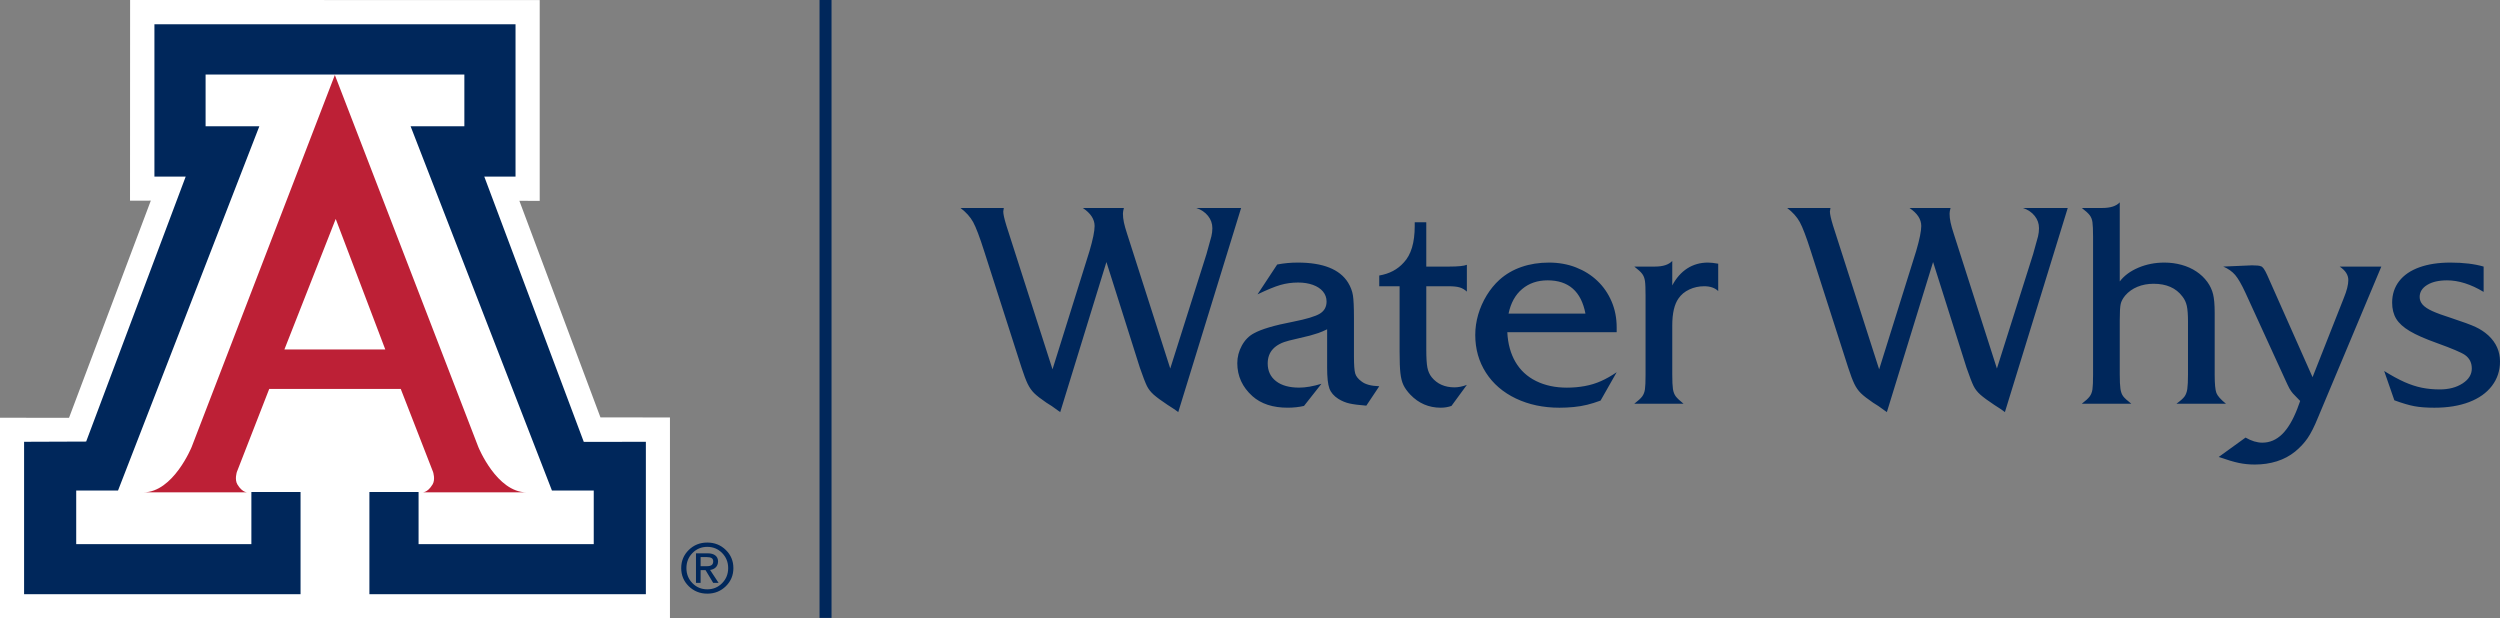
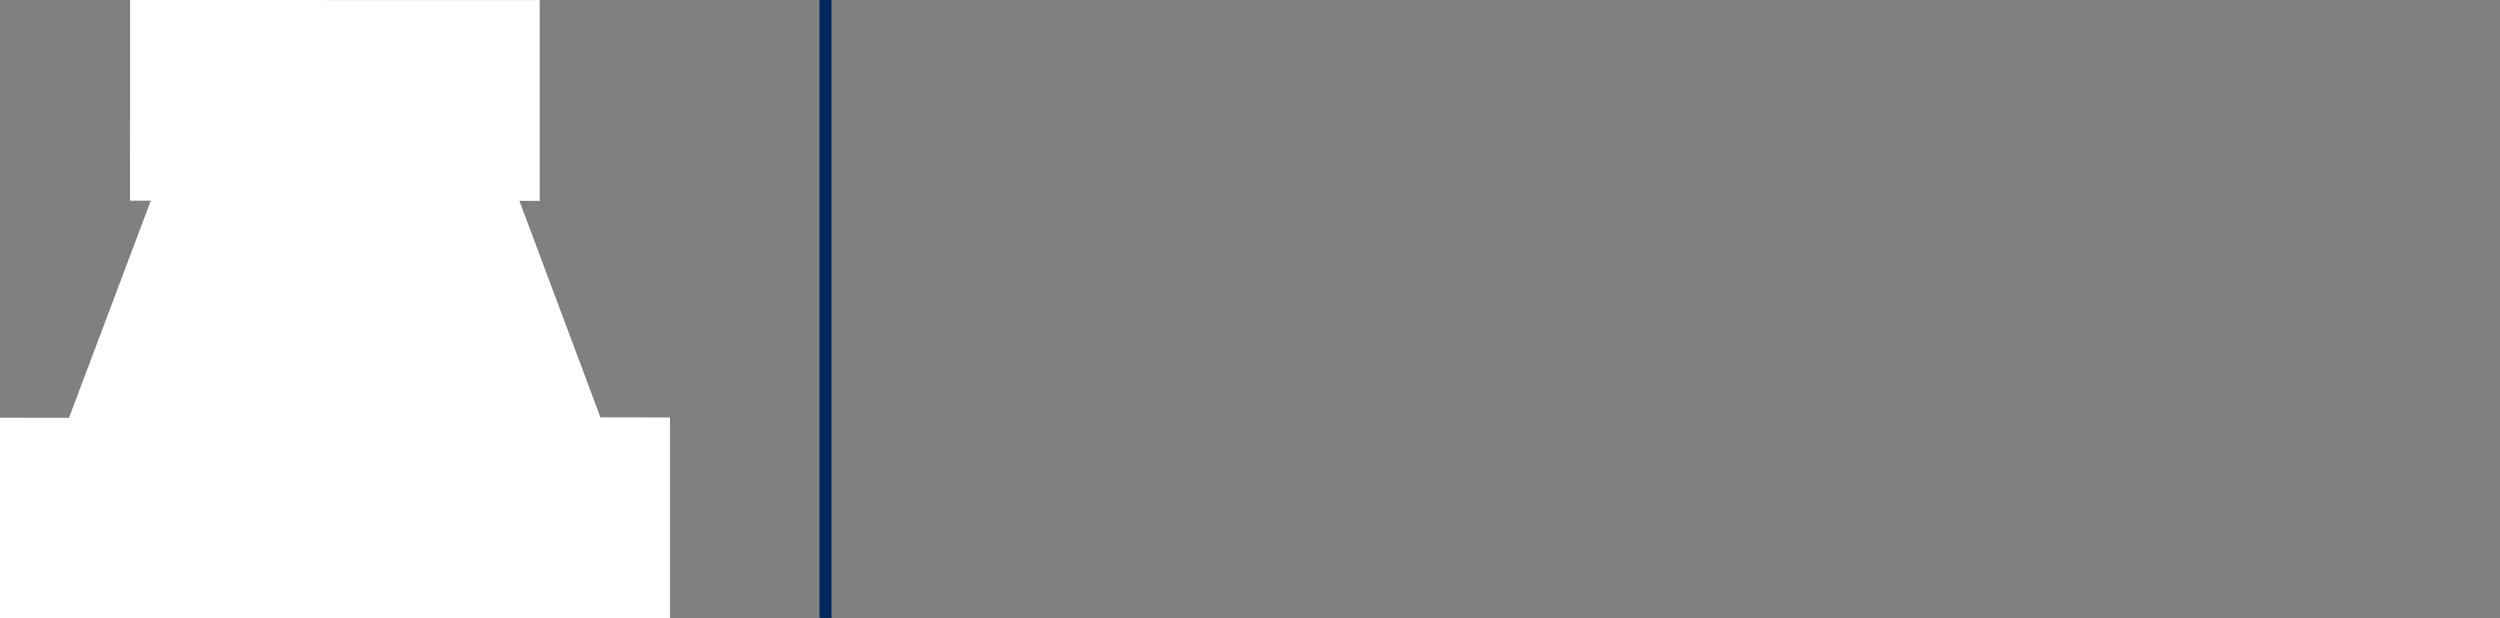
<svg xmlns="http://www.w3.org/2000/svg" version="1.1" id="Layer_1" x="0px" y="0px" viewBox="0 0 141.48 35" style="enable-background:new 0 0 141.48 35;" xml:space="preserve">
  <rect x="0" y="0" width="141.48" height="35" fill="#808080" stroke="none" />
  <g>
    <g>
-       <path style="fill:#00275B;" d="M41.075,31.123c0.286,0.279,0.429,0.622,0.429,1.028c0,0.404-0.143,0.746-0.428,1.026    c-0.286,0.279-0.635,0.419-1.049,0.419s-0.763-0.14-1.049-0.419c-0.284-0.28-0.427-0.622-0.427-1.026    c0-0.406,0.143-0.749,0.428-1.028c0.286-0.28,0.635-0.419,1.048-0.419C40.439,30.704,40.789,30.843,41.075,31.123 M40.867,31.297    c-0.228-0.232-0.509-0.349-0.84-0.349c-0.332,0-0.611,0.117-0.839,0.349c-0.229,0.233-0.342,0.517-0.342,0.854    c0,0.336,0.113,0.621,0.342,0.853c0.228,0.232,0.507,0.347,0.839,0.347c0.33,0,0.61-0.115,0.839-0.347    c0.228-0.232,0.343-0.517,0.343-0.853C41.209,31.814,41.095,31.53,40.867,31.297 M39.387,31.314h0.132h0.537    c0.181,0,0.323,0.04,0.426,0.12c0.102,0.08,0.154,0.191,0.154,0.333c0,0.154-0.052,0.276-0.155,0.364    c-0.077,0.065-0.175,0.107-0.296,0.123l0.481,0.732h-0.152h-0.153l-0.433-0.722l-0.279,0.001v0.721h-0.131h-0.131V31.314z     M39.649,32.042h0.356c0.124,0,0.214-0.022,0.271-0.066c0.058-0.044,0.086-0.113,0.086-0.208c0-0.083-0.028-0.143-0.086-0.183    c-0.057-0.038-0.147-0.058-0.271-0.058h-0.356V32.042z" />
-     </g>
+       </g>
    <polygon style="fill:#FFFFFF;" points="7.363,0 7.358,11.357 8.535,11.354 3.906,23.646 0,23.64 0,35 37.914,35 37.914,23.625    33.981,23.621 29.392,11.363 30.543,11.369 30.543,0.004  " />
    <g>
-       <path style="fill:#BD2036;" d="M18.95,4.244l8.121,21.057c0,0,1.04,2.562,2.73,2.562h-5.912c0,0,0.296,0.044,0.592-0.449    c0.17-0.282,0.027-0.705,0.027-0.705l-1.829-4.7H18.95h-3.714l-1.831,4.7c0,0-0.139,0.423,0.029,0.705    c0.295,0.493,0.591,0.449,0.591,0.449H8.113c1.689,0,2.731-2.562,2.731-2.562L18.95,4.244z" />
-     </g>
-     <polygon style="fill:#00275B;" points="18.957,4.218 26.279,4.218 26.279,7.147 23.237,7.147 31.236,27.761 33.601,27.761    33.601,30.794 23.688,30.794 23.688,27.843 20.905,27.843 20.905,33.628 36.551,33.628 36.551,25.002 33.038,25.008 27.406,9.993    29.175,9.993 29.175,1.372 18.957,1.372 8.739,1.372 8.739,9.993 10.509,9.993 4.876,24.989 1.363,25.002 1.363,33.628    17.009,33.628 17.009,27.843 14.226,27.843 14.226,30.794 4.313,30.794 4.313,27.761 6.679,27.761 14.676,7.147 11.635,7.147    11.635,4.218  " />
+       </g>
    <polygon style="fill:#FFFFFF;" points="18.943,19.777 21.804,19.777 18.999,12.39 16.095,19.777  " />
    <rect x="46.379" y="0" style="fill:#00275B;" width="0.679" height="34.968" />
    <g>
-       <path style="fill:#00275B;" d="M138.677,14.86c-0.68,0-1.268,0.09-1.763,0.269c-0.496,0.179-0.876,0.44-1.141,0.782    c-0.264,0.343-0.397,0.748-0.397,1.215c0,0.358,0.077,0.663,0.23,0.914c0.153,0.252,0.409,0.484,0.767,0.697    c0.358,0.213,0.864,0.436,1.518,0.67c0.877,0.316,1.414,0.545,1.611,0.685c0.254,0.182,0.382,0.436,0.382,0.763    c0,0.337-0.174,0.619-0.522,0.844c-0.348,0.226-0.778,0.339-1.292,0.339c-0.358,0-0.697-0.032-1.016-0.097    c-0.319-0.065-0.648-0.173-0.985-0.323c-0.337-0.151-0.719-0.358-1.144-0.623l0.576,1.658c0.451,0.166,0.83,0.278,1.136,0.335    c0.307,0.057,0.683,0.085,1.129,0.085c0.753,0,1.408-0.106,1.966-0.319s0.989-0.519,1.292-0.918    c0.304-0.4,0.456-0.859,0.456-1.378c0-0.571-0.218-1.062-0.654-1.472c-0.218-0.197-0.461-0.358-0.728-0.482    c-0.268-0.125-0.726-0.293-1.374-0.506c-0.457-0.146-0.813-0.275-1.067-0.39c-0.254-0.114-0.438-0.236-0.553-0.365    c-0.114-0.13-0.171-0.276-0.171-0.436c0-0.281,0.142-0.508,0.425-0.682c0.282-0.173,0.657-0.26,1.124-0.26    c0.654,0,1.345,0.218,2.071,0.654v-1.433C140.039,14.936,139.414,14.86,138.677,14.86 M128.303,15.561    c-0.14-0.311-0.257-0.475-0.351-0.49c-0.072-0.037-0.241-0.055-0.506-0.055l-1.627,0.07c0.281,0.12,0.505,0.278,0.674,0.475    c0.168,0.197,0.364,0.537,0.587,1.02l2.227,4.865c0.114,0.255,0.2,0.434,0.257,0.538c0.057,0.103,0.123,0.198,0.198,0.284    c0.076,0.085,0.212,0.227,0.409,0.424l-0.163,0.444c-0.25,0.643-0.536,1.123-0.861,1.44c-0.324,0.316-0.696,0.475-1.117,0.475    c-0.301,0-0.617-0.096-0.95-0.288l-1.518,1.097c0.473,0.166,0.853,0.279,1.141,0.339s0.588,0.09,0.899,0.09    c0.446,0,0.863-0.061,1.25-0.183c0.386-0.122,0.73-0.305,1.031-0.549c0.28-0.229,0.515-0.48,0.705-0.755    c0.189-0.275,0.385-0.662,0.587-1.16l3.589-8.556h-2.359c0.327,0.218,0.491,0.472,0.491,0.763c0,0.265-0.086,0.605-0.257,1.02    l-1.767,4.476L128.303,15.561z M118.972,11.77h-1.159c0.218,0.166,0.367,0.302,0.447,0.408c0.081,0.107,0.133,0.238,0.156,0.394    c0.023,0.155,0.035,0.441,0.035,0.856v7.761c0,0.405-0.012,0.687-0.035,0.845c-0.023,0.158-0.075,0.292-0.156,0.401    c-0.08,0.109-0.229,0.247-0.447,0.413h2.802c-0.228-0.177-0.381-0.317-0.459-0.421c-0.078-0.103-0.13-0.244-0.156-0.42    c-0.026-0.177-0.039-0.449-0.039-0.818v-3.075c0-0.446,0.017-0.747,0.051-0.903c0.033-0.155,0.118-0.316,0.253-0.482    c0.187-0.218,0.419-0.384,0.697-0.499c0.277-0.114,0.582-0.171,0.914-0.171c0.727,0,1.269,0.239,1.627,0.716    c0.125,0.156,0.209,0.334,0.253,0.534c0.044,0.2,0.067,0.499,0.067,0.899v2.981c0,0.369-0.014,0.643-0.039,0.822    c-0.026,0.179-0.08,0.323-0.16,0.432c-0.081,0.109-0.232,0.244-0.455,0.405h2.802c-0.296-0.239-0.476-0.443-0.541-0.611    c-0.065-0.169-0.097-0.518-0.097-1.048v-3.495c0-0.451-0.03-0.799-0.09-1.043c-0.059-0.244-0.167-0.475-0.323-0.693    c-0.171-0.234-0.38-0.432-0.627-0.596c-0.246-0.163-0.524-0.288-0.832-0.373c-0.309-0.086-0.635-0.129-0.977-0.129    c-0.525,0-1.014,0.096-1.468,0.288c-0.454,0.192-0.806,0.452-1.055,0.779v-4.476C119.764,11.663,119.434,11.77,118.972,11.77     M111.289,20.808c0.176,0.509,0.309,0.852,0.397,1.031c0.088,0.18,0.216,0.344,0.385,0.495c0.169,0.15,0.43,0.342,0.783,0.576    c0.072,0.047,0.167,0.108,0.284,0.183c0.116,0.075,0.224,0.152,0.323,0.23l3.557-11.553h-2.537    c0.28,0.093,0.502,0.242,0.665,0.447c0.164,0.205,0.245,0.438,0.245,0.697c0,0.156-0.018,0.309-0.054,0.459    c-0.036,0.151-0.13,0.488-0.28,1.012l-2.048,6.47l-2.436-7.606c-0.089-0.27-0.151-0.491-0.187-0.662    c-0.037-0.171-0.055-0.337-0.055-0.498c0-0.083,0.018-0.189,0.055-0.319h-2.328c0.446,0.296,0.67,0.636,0.67,1.02    c0,0.29-0.097,0.762-0.288,1.416l-2.095,6.695l-2.608-8.127c-0.119-0.389-0.179-0.657-0.179-0.802c0-0.01,0.011-0.078,0.032-0.202    h-2.453c0.317,0.239,0.556,0.505,0.716,0.798c0.161,0.293,0.369,0.839,0.623,1.638l2.118,6.602c0.129,0.4,0.245,0.705,0.346,0.915    s0.225,0.386,0.37,0.529c0.145,0.143,0.374,0.321,0.685,0.533c0.151,0.083,0.413,0.262,0.786,0.538l2.616-8.494L111.289,20.808z     M94.835,22.431c-0.08-0.106-0.134-0.245-0.16-0.416c-0.026-0.172-0.038-0.447-0.038-0.826v-2.771c0-0.69,0.119-1.201,0.358-1.534    c0.145-0.212,0.347-0.38,0.607-0.502c0.259-0.122,0.54-0.183,0.841-0.183c0.342,0,0.607,0.091,0.794,0.273v-1.549    c-0.234-0.042-0.428-0.063-0.584-0.063c-0.436,0-0.825,0.111-1.168,0.331c-0.342,0.221-0.625,0.541-0.848,0.962v-1.386    c-0.198,0.213-0.525,0.319-0.981,0.319h-1.168c0.218,0.166,0.367,0.304,0.448,0.413c0.08,0.109,0.132,0.241,0.155,0.397    c0.024,0.155,0.035,0.438,0.035,0.848v4.445c0,0.405-0.011,0.687-0.035,0.845c-0.023,0.158-0.075,0.292-0.155,0.401    c-0.081,0.109-0.23,0.247-0.448,0.413h2.787C95.062,22.676,94.915,22.538,94.835,22.431 M86.143,16.355    c0.389-0.327,0.869-0.49,1.44-0.49c1.188,0,1.902,0.628,2.141,1.884h-4.352C85.497,17.147,85.753,16.682,86.143,16.355     M91.491,18.527c0-0.529-0.096-1.018-0.288-1.467c-0.192-0.449-0.459-0.837-0.802-1.164c-0.342-0.327-0.747-0.581-1.214-0.763    c-0.467-0.182-0.976-0.273-1.526-0.273c-0.561,0-1.078,0.082-1.553,0.246c-0.475,0.163-0.892,0.406-1.25,0.727    c-0.275,0.25-0.516,0.544-0.724,0.884c-0.207,0.34-0.367,0.701-0.479,1.082c-0.111,0.382-0.167,0.767-0.167,1.156    c0,0.794,0.201,1.505,0.603,2.133c0.403,0.628,0.968,1.116,1.698,1.464c0.729,0.347,1.55,0.521,2.463,0.521    c0.27,0,0.539-0.013,0.806-0.039c0.267-0.026,0.522-0.068,0.763-0.128c0.241-0.06,0.494-0.139,0.759-0.237l0.911-1.604    c-0.306,0.208-0.602,0.375-0.888,0.502c-0.285,0.127-0.59,0.221-0.914,0.28c-0.325,0.06-0.663,0.09-1.016,0.09    c-0.659,0-1.241-0.125-1.744-0.374s-0.893-0.61-1.168-1.082s-0.428-1.033-0.459-1.682h6.189V18.527z M81.962,16.199    c0.285,0,0.501,0.022,0.646,0.067c0.145,0.044,0.28,0.123,0.405,0.237v-1.518c-0.161,0.067-0.491,0.101-0.989,0.101h-1.308v-2.507    h-0.654v0.211c0,0.944-0.207,1.634-0.623,2.07c-0.347,0.39-0.809,0.634-1.385,0.732v0.607h1.152v3.714    c0,0.54,0.015,0.944,0.047,1.214c0.031,0.27,0.088,0.492,0.171,0.666s0.213,0.354,0.389,0.541    c0.472,0.493,1.046,0.739,1.721,0.739c0.212,0,0.415-0.033,0.607-0.101l0.872-1.191c-0.249,0.094-0.483,0.14-0.701,0.14    c-0.55,0-0.981-0.192-1.292-0.576c-0.12-0.15-0.2-0.332-0.242-0.545c-0.041-0.213-0.062-0.555-0.062-1.027v-3.574H81.962z     M75.233,21.984c0.086,0.233,0.256,0.43,0.51,0.591c0.202,0.125,0.415,0.212,0.638,0.261c0.223,0.049,0.537,0.089,0.942,0.121    l0.732-1.098c-0.462-0.016-0.797-0.106-1.004-0.273c-0.192-0.14-0.312-0.291-0.358-0.455c-0.047-0.163-0.07-0.484-0.07-0.961    v-2.172c0-0.618-0.02-1.047-0.059-1.289c-0.039-0.241-0.131-0.481-0.276-0.72c-0.472-0.752-1.42-1.129-2.842-1.129    c-0.404,0-0.794,0.037-1.167,0.109l-1.114,1.69c0.55-0.265,0.984-0.443,1.301-0.534c0.316-0.09,0.648-0.136,0.996-0.136    c0.311,0,0.59,0.044,0.837,0.132c0.246,0.089,0.437,0.215,0.572,0.378c0.135,0.164,0.202,0.352,0.202,0.564    c0,0.302-0.125,0.53-0.377,0.686c-0.252,0.155-0.759,0.308-1.522,0.459c-1.054,0.202-1.791,0.42-2.211,0.654    c-0.285,0.15-0.514,0.383-0.685,0.697c-0.171,0.314-0.257,0.644-0.257,0.992c0,0.732,0.285,1.355,0.856,1.868    c0.488,0.436,1.153,0.654,1.993,0.654c0.327,0,0.636-0.033,0.927-0.101l0.988-1.253c-0.477,0.145-0.898,0.218-1.261,0.218    c-0.56,0-0.998-0.122-1.311-0.366c-0.315-0.244-0.471-0.579-0.471-1.004c0-0.665,0.404-1.095,1.214-1.293    c0.607-0.14,0.998-0.233,1.172-0.28c0.173-0.047,0.332-0.095,0.474-0.144c0.143-0.049,0.311-0.121,0.503-0.214v2.172    C75.105,21.358,75.147,21.75,75.233,21.984 M64.507,20.808c0.176,0.509,0.309,0.852,0.397,1.031    c0.088,0.18,0.217,0.344,0.385,0.495c0.169,0.15,0.43,0.342,0.783,0.576c0.072,0.047,0.167,0.108,0.284,0.183    c0.117,0.075,0.224,0.152,0.323,0.23l3.558-11.553h-2.538c0.28,0.093,0.502,0.242,0.665,0.447    c0.164,0.205,0.246,0.438,0.246,0.697c0,0.156-0.019,0.309-0.055,0.459c-0.036,0.151-0.13,0.488-0.28,1.012l-2.048,6.47    l-2.436-7.606c-0.089-0.27-0.151-0.491-0.187-0.662c-0.036-0.171-0.055-0.337-0.055-0.498c0-0.083,0.019-0.189,0.055-0.319h-2.328    c0.447,0.296,0.67,0.636,0.67,1.02c0,0.29-0.096,0.762-0.288,1.416l-2.094,6.695l-2.608-8.127    c-0.12-0.389-0.179-0.657-0.179-0.802c0-0.01,0.01-0.078,0.031-0.202h-2.453c0.317,0.239,0.556,0.505,0.717,0.798    c0.16,0.293,0.368,0.839,0.622,1.638l2.118,6.602c0.13,0.4,0.245,0.705,0.346,0.915c0.102,0.21,0.225,0.386,0.37,0.529    c0.145,0.143,0.374,0.321,0.685,0.533c0.151,0.083,0.413,0.262,0.787,0.538l2.615-8.494L64.507,20.808z" />
-     </g>
+       </g>
  </g>
</svg>